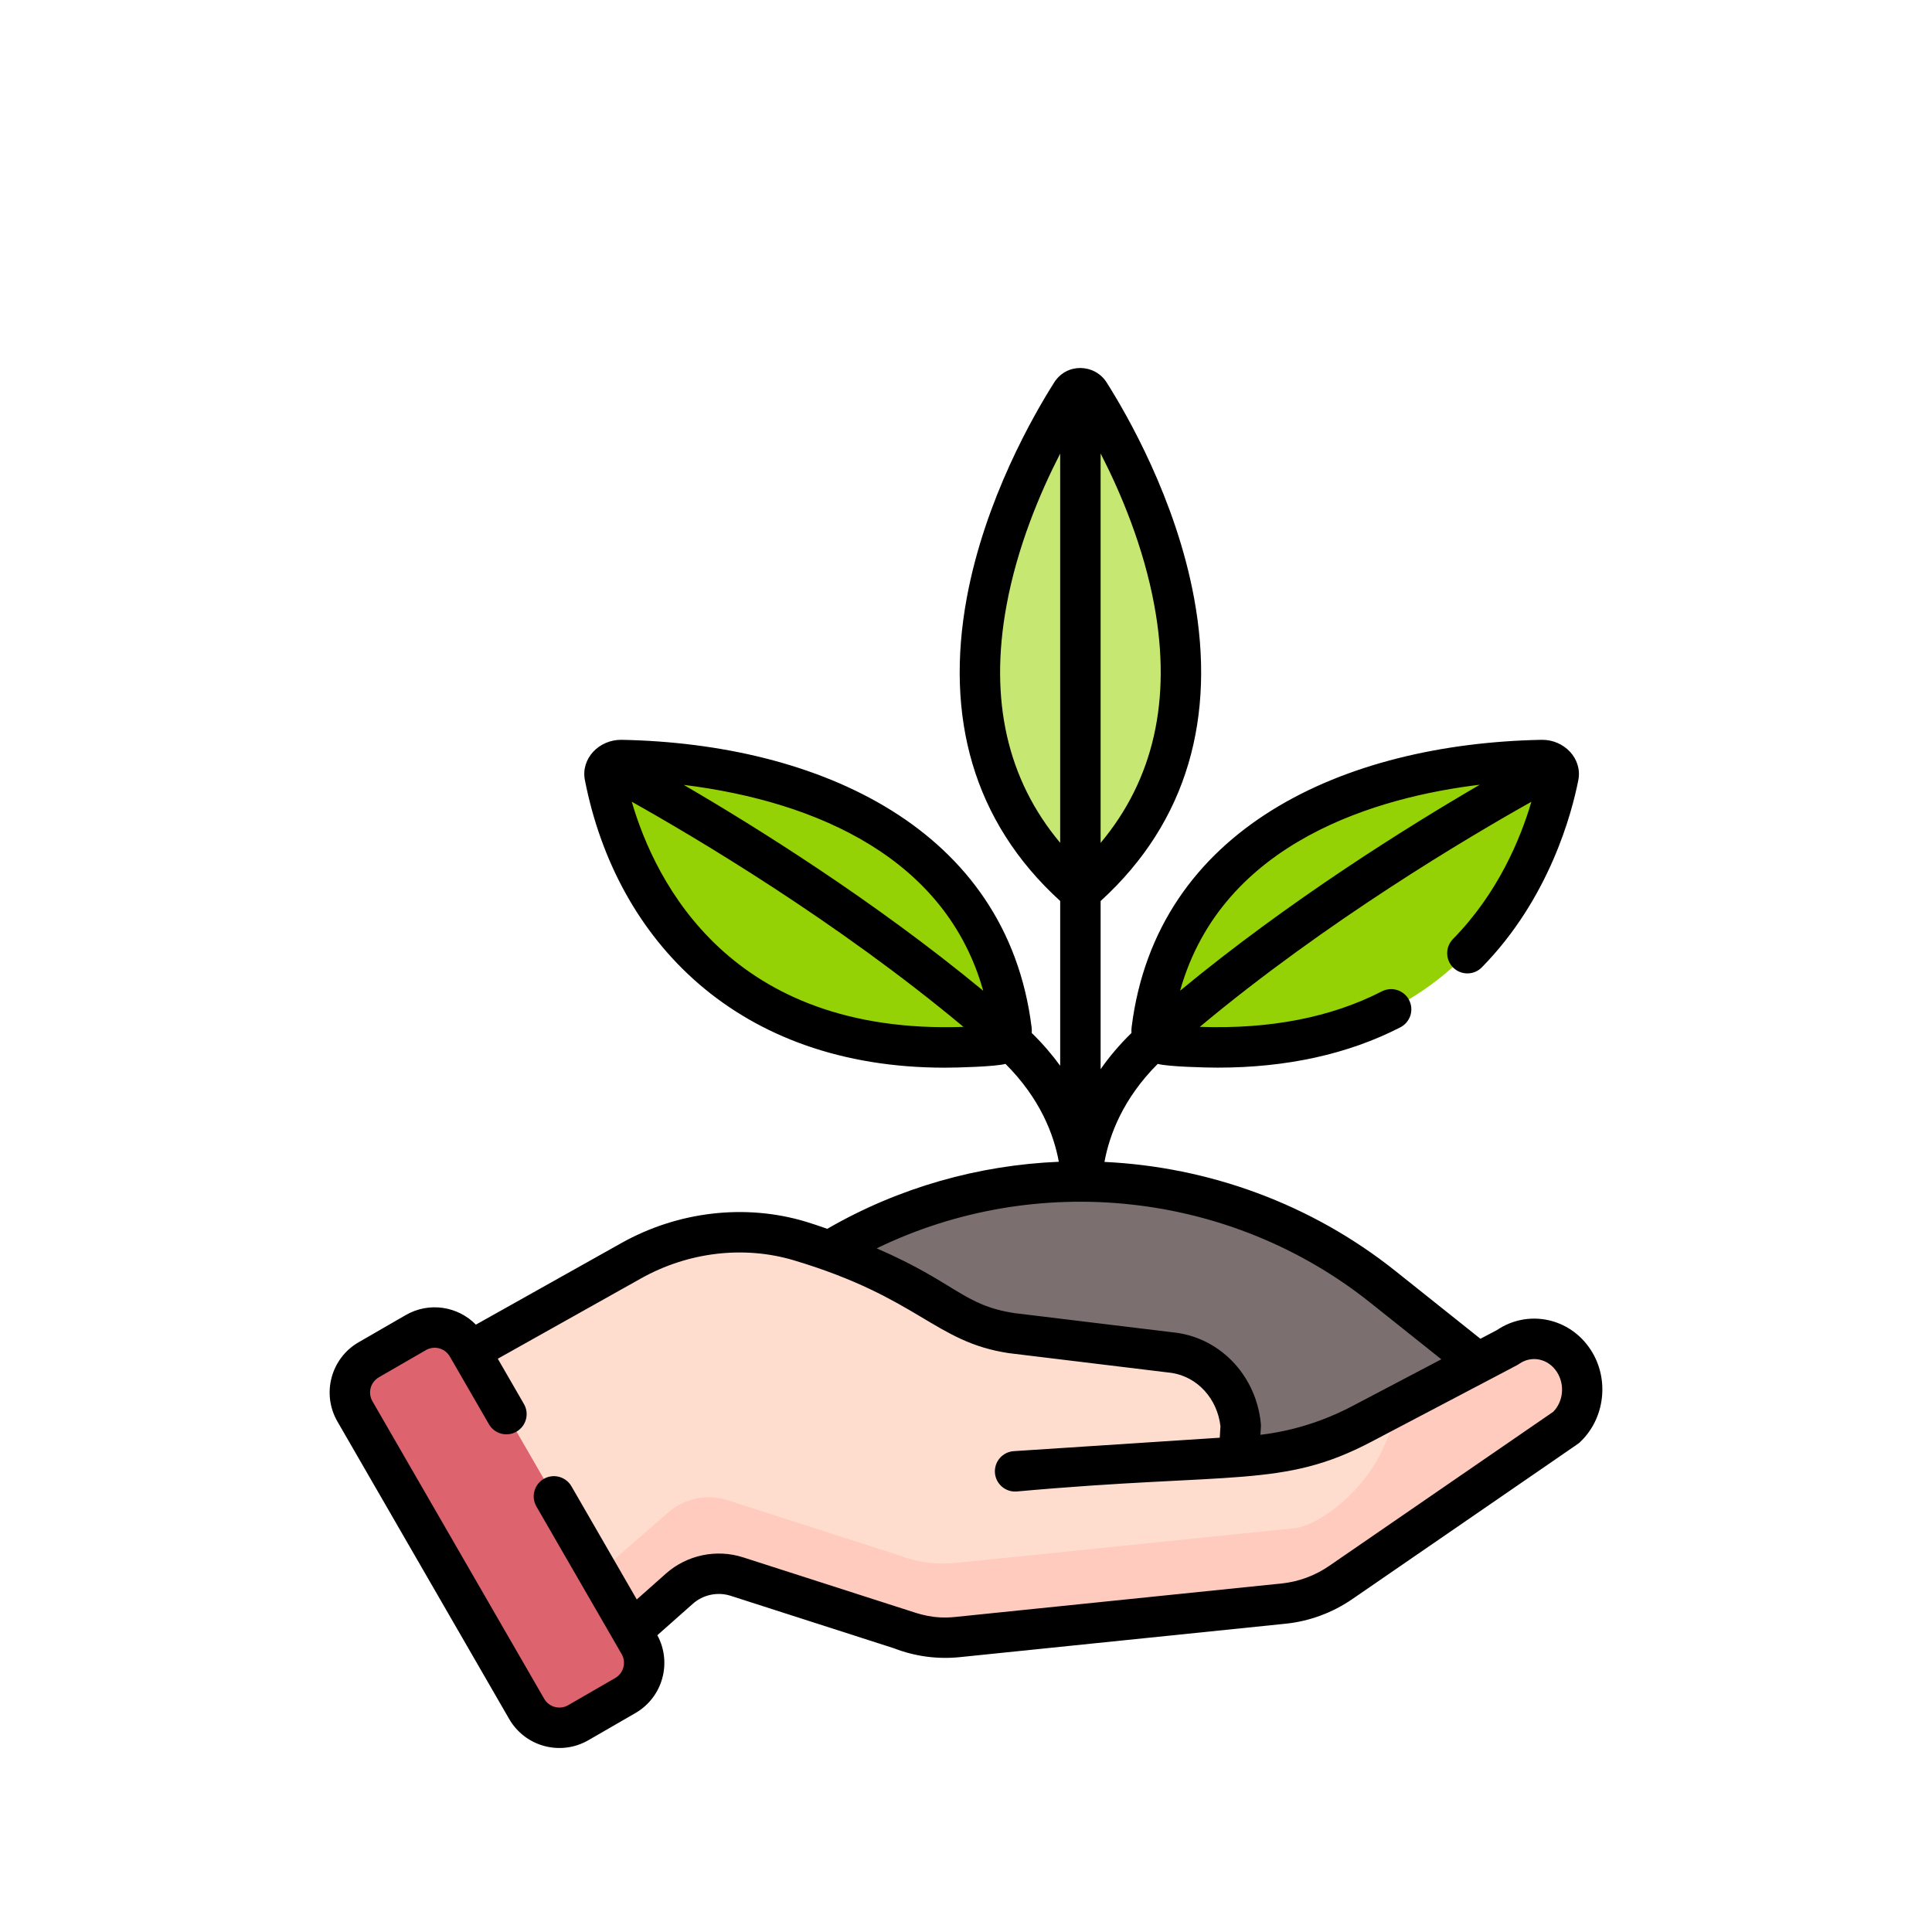
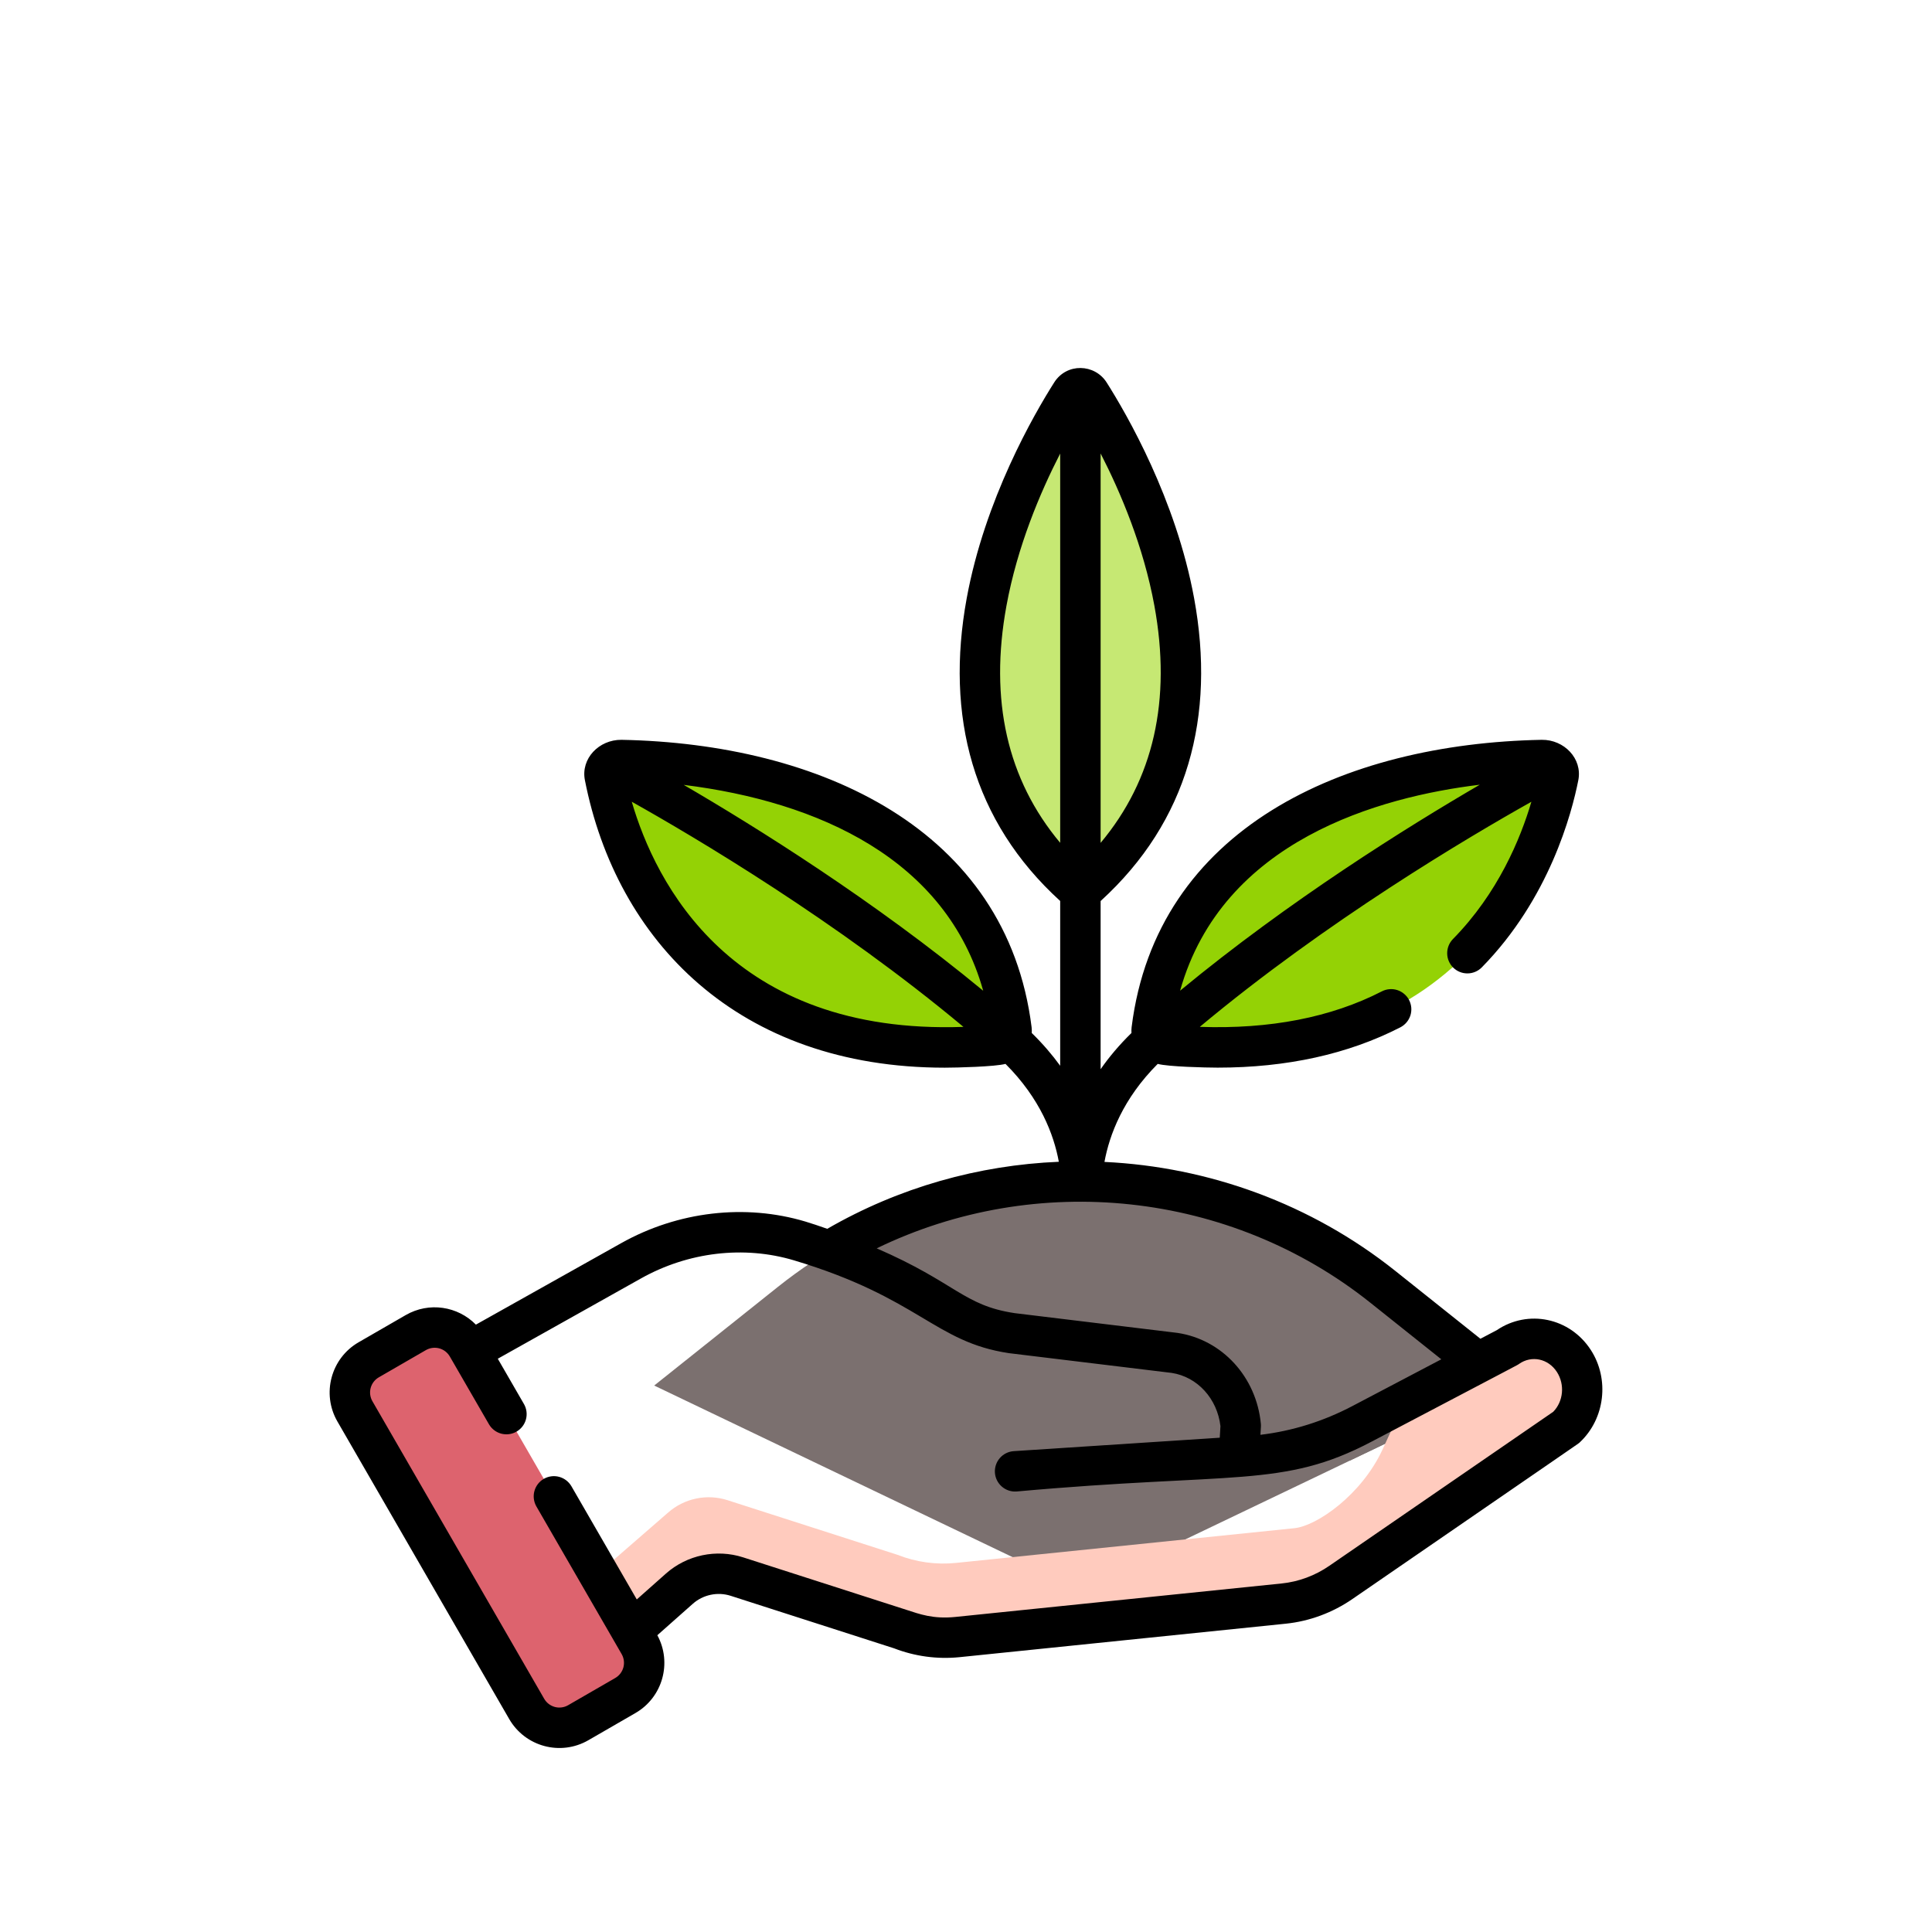
<svg xmlns="http://www.w3.org/2000/svg" width="84" height="84" viewBox="0 0 84 84" fill="none">
  <g filter="url(#filter0_d_156_619)">
    <path d="M67.05 29.046C63.724 29.109 51.41 30.07 50.074 40.768C50.033 41.093 50.322 41.399 50.703 41.434C64.277 42.688 67.212 32.545 67.76 29.749C67.832 29.384 67.481 29.037 67.05 29.046ZM27.003 29.046C30.33 29.109 42.643 30.07 43.98 40.768C44.02 41.093 43.731 41.399 43.35 41.434C29.776 42.688 26.841 32.545 26.293 29.749C26.221 29.384 26.572 29.037 27.003 29.046Z" fill="#94D205" />
    <path d="M47.373 13.1C47.331 13.033 47.272 12.977 47.202 12.938C47.133 12.899 47.054 12.879 46.975 12.879C46.895 12.879 46.816 12.899 46.747 12.938C46.677 12.977 46.619 13.033 46.577 13.1C44.838 15.84 38.37 27.333 46.961 34.769H46.989C55.58 27.332 49.112 15.84 47.373 13.1Z" fill="#C6E873" />
    <path d="M33.822 51.951L28.443 56.241L46.975 65.114L65.506 56.241L60.127 51.951C52.464 45.84 41.485 45.84 33.822 51.951Z" fill="#7B706F" />
    <path d="M52.891 54.921L58.27 59.211L58.68 59.509L65.506 56.241L60.127 51.951C52.993 46.262 42.986 45.871 35.456 50.774C41.449 49.542 47.879 50.925 52.891 54.921Z" fill="#7B706F" />
-     <path d="M65.534 54.586L59.212 57.909C57.547 58.784 55.723 59.271 53.863 59.335L53.945 57.987C53.791 56.358 52.601 55.051 51.064 54.822L43.998 53.964C42.368 53.721 41.553 53.145 40.132 52.269C38.745 51.413 36.167 50.374 34.771 49.956C32.319 49.221 29.669 49.566 27.437 50.818L17.477 56.403L25.281 68.848L29.538 65.072C29.873 64.775 30.28 64.57 30.719 64.478C31.157 64.386 31.612 64.409 32.038 64.546L39.166 66.837C39.947 67.145 40.791 67.262 41.626 67.176L55.817 65.72C56.701 65.629 57.551 65.315 58.295 64.803L68.09 58.065C68.876 57.329 69.022 56.092 68.431 55.175C67.784 54.173 66.49 53.909 65.534 54.586Z" fill="#FFDDCE" />
    <path d="M17.513 56.383L17.477 56.403L17.551 56.52L17.513 56.383ZM68.431 55.175C67.784 54.173 66.49 53.909 65.534 54.586L61.051 56.942C61.051 56.942 60.608 57.948 60.114 59.015C59.197 60.999 57.254 62.343 56.281 62.443L41.571 63.952C40.705 64.041 39.831 63.92 39.021 63.601L31.632 61.226C31.19 61.084 30.718 61.059 30.264 61.155C29.809 61.251 29.388 61.463 29.04 61.771L23.735 66.382L25.281 68.848L29.538 65.072C29.873 64.775 30.28 64.57 30.719 64.478C31.157 64.386 31.612 64.409 32.038 64.546L39.166 66.837C39.947 67.145 40.791 67.262 41.626 67.176L55.817 65.72C56.701 65.629 57.551 65.315 58.295 64.803L68.09 58.065C68.876 57.329 69.022 56.092 68.431 55.175Z" fill="#FFCBBE" />
    <path d="M27.189 69.719L25.141 70.901C24.356 71.354 23.353 71.085 22.9 70.3L15.431 57.362C14.977 56.578 15.246 55.575 16.031 55.121L18.078 53.939C18.863 53.486 19.866 53.755 20.32 54.54L27.789 67.478C28.242 68.262 27.973 69.266 27.189 69.719Z" fill="#DD636E" />
    <path d="M69.169 54.699C68.258 53.286 66.432 52.916 65.078 53.833L64.366 54.207L60.675 51.264C56.996 48.33 52.544 46.733 48.02 46.518C48.236 45.342 48.826 43.766 50.336 42.256C50.782 42.379 52.426 42.419 52.94 42.419C55.95 42.419 58.615 41.832 60.886 40.666C60.988 40.613 61.079 40.54 61.154 40.452C61.229 40.364 61.285 40.262 61.321 40.153C61.356 40.043 61.369 39.927 61.36 39.812C61.35 39.697 61.318 39.585 61.266 39.482C61.213 39.379 61.14 39.288 61.052 39.214C60.964 39.139 60.862 39.082 60.752 39.047C60.643 39.012 60.527 38.998 60.412 39.008C60.297 39.017 60.185 39.049 60.082 39.102C57.875 40.236 55.216 40.753 52.165 40.646C57.673 36.046 63.841 32.397 66.582 30.86C66.11 32.463 65.131 34.835 63.169 36.831C63.007 36.998 62.918 37.222 62.921 37.454C62.923 37.686 63.018 37.908 63.184 38.071C63.349 38.233 63.572 38.324 63.805 38.322C64.037 38.321 64.259 38.228 64.423 38.063C67.357 35.078 68.337 31.372 68.623 29.918C68.806 28.982 68.006 28.154 67.033 28.166C58.416 28.331 50.282 32.015 49.201 40.659C49.191 40.743 49.189 40.828 49.194 40.913C48.661 41.433 48.218 41.962 47.853 42.487V35.175C51.658 31.71 52.859 27.139 51.919 22.015C51.129 17.708 48.995 14.016 48.115 12.629C47.597 11.814 46.381 11.767 45.834 12.629C44.954 14.016 42.82 17.708 42.03 22.015C41.093 27.126 42.283 31.702 46.095 35.173V42.338C45.75 41.862 45.342 41.384 44.859 40.913C44.864 40.828 44.862 40.744 44.852 40.659C43.773 32.029 35.633 28.331 27.02 28.166C26.038 28.157 25.247 28.987 25.43 29.918C26.8 36.901 32.083 42.421 41.078 42.421C41.595 42.421 43.273 42.378 43.717 42.256C45.23 43.767 45.821 45.337 46.036 46.512C42.556 46.657 39.094 47.621 35.968 49.427C35.614 49.301 35.292 49.194 35.023 49.113C32.395 48.326 29.473 48.668 27.007 50.051L20.691 53.593C19.906 52.793 18.657 52.59 17.639 53.178L15.591 54.36C14.388 55.055 13.975 56.599 14.669 57.802L22.139 70.74C22.834 71.943 24.372 72.359 25.581 71.662L27.628 70.48C28.812 69.796 29.229 68.291 28.58 67.097L30.122 65.73C30.343 65.534 30.611 65.4 30.9 65.339C31.189 65.278 31.488 65.293 31.769 65.383L38.872 67.666C39.777 68.016 40.751 68.148 41.716 68.051L55.906 66.595C56.933 66.489 57.931 66.12 58.793 65.528C69.225 58.346 68.6 58.792 68.691 58.706C69.78 57.687 69.986 55.964 69.169 54.699ZM64.339 30.118C61.221 31.933 56.054 35.151 51.308 39.074C53.151 32.53 59.989 30.645 64.339 30.118ZM42.748 39.076C38.007 35.158 32.847 31.943 29.727 30.125C35.587 30.852 41.146 33.363 42.748 39.076ZM27.468 30.858C30.208 32.395 36.378 36.045 41.889 40.647C31.774 41.001 28.493 34.37 27.468 30.858ZM50.19 22.332C50.943 26.438 50.156 29.898 47.853 32.647V15.716C48.723 17.41 49.718 19.758 50.19 22.332ZM43.76 22.332C44.231 19.76 45.225 17.414 46.095 15.72V32.644C43.793 29.896 43.006 26.437 43.76 22.332ZM59.579 52.639L62.666 55.1L58.803 57.131C57.536 57.797 56.194 58.217 54.801 58.383L54.822 58.04C54.825 57.995 54.824 57.95 54.82 57.904C54.627 55.867 53.136 54.242 51.194 53.952C51.186 53.951 51.178 53.95 51.17 53.949L44.116 53.093C41.881 52.756 41.577 51.777 38.117 50.276C45.062 46.904 53.476 47.772 59.579 52.639ZM67.531 57.383L57.796 64.079C57.177 64.506 56.461 64.771 55.727 64.846L41.536 66.302C40.566 66.402 39.965 66.172 39.435 66.001L32.307 63.71C31.149 63.338 29.865 63.608 28.955 64.415L27.686 65.541L24.842 60.615C24.724 60.415 24.532 60.269 24.308 60.21C24.084 60.15 23.845 60.182 23.644 60.298C23.443 60.414 23.296 60.605 23.235 60.829C23.174 61.053 23.205 61.292 23.319 61.494L27.028 67.917C27.129 68.092 27.156 68.3 27.104 68.495C27.051 68.69 26.924 68.856 26.749 68.957L24.702 70.139C24.615 70.19 24.519 70.222 24.42 70.235C24.321 70.248 24.22 70.242 24.124 70.216C24.027 70.19 23.936 70.145 23.857 70.084C23.778 70.023 23.711 69.947 23.661 69.861L16.192 56.923C16.091 56.748 16.064 56.54 16.116 56.345C16.168 56.15 16.296 55.984 16.471 55.883L18.518 54.7C18.605 54.65 18.7 54.618 18.799 54.605C18.898 54.592 18.999 54.598 19.096 54.624C19.193 54.65 19.283 54.695 19.363 54.756C19.442 54.817 19.508 54.893 19.558 54.979L21.261 57.928C21.378 58.128 21.57 58.274 21.794 58.333C22.019 58.392 22.257 58.36 22.458 58.244C22.659 58.128 22.806 57.938 22.867 57.714C22.928 57.489 22.898 57.251 22.783 57.049L21.643 55.075L27.867 51.585C29.92 50.433 32.345 50.147 34.519 50.797C39.975 52.431 40.631 54.35 43.868 54.833C43.876 54.834 43.884 54.835 43.892 54.836L50.945 55.692C52.062 55.864 52.924 56.809 53.063 58.006L53.033 58.509L44.067 59.094C43.836 59.112 43.622 59.22 43.47 59.395C43.319 59.57 43.242 59.797 43.257 60.028C43.272 60.259 43.378 60.474 43.551 60.628C43.724 60.782 43.95 60.861 44.181 60.849C53.671 59.991 55.771 60.711 59.621 58.687C66.332 55.157 65.954 55.366 66.043 55.303C66.585 54.918 67.314 55.065 67.692 55.652C68.044 56.198 67.973 56.931 67.531 57.383Z" fill="black" />
  </g>
  <defs>
    <filter id="filter0_d_156_619" x="10.332" y="12" width="63.336" height="68" filterUnits="userSpaceOnUse" color-interpolation-filters="sRGB">
      <feFlood flood-opacity="0" result="BackgroundImageFix" />
      <feColorMatrix in="SourceAlpha" type="matrix" values="0 0 0 0 0 0 0 0 0 0 0 0 0 0 0 0 0 0 127 0" result="hardAlpha" />
      <feOffset dy="4" />
      <feGaussianBlur stdDeviation="2" />
      <feComposite in2="hardAlpha" operator="out" />
      <feColorMatrix type="matrix" values="0 0 0 0 0 0 0 0 0 0 0 0 0 0 0 0 0 0 0.25 0" />
      <feBlend mode="normal" in2="BackgroundImageFix" result="effect1_dropShadow_156_619" />
      <feBlend mode="normal" in="SourceGraphic" in2="effect1_dropShadow_156_619" result="shape" />
    </filter>
  </defs>
</svg>